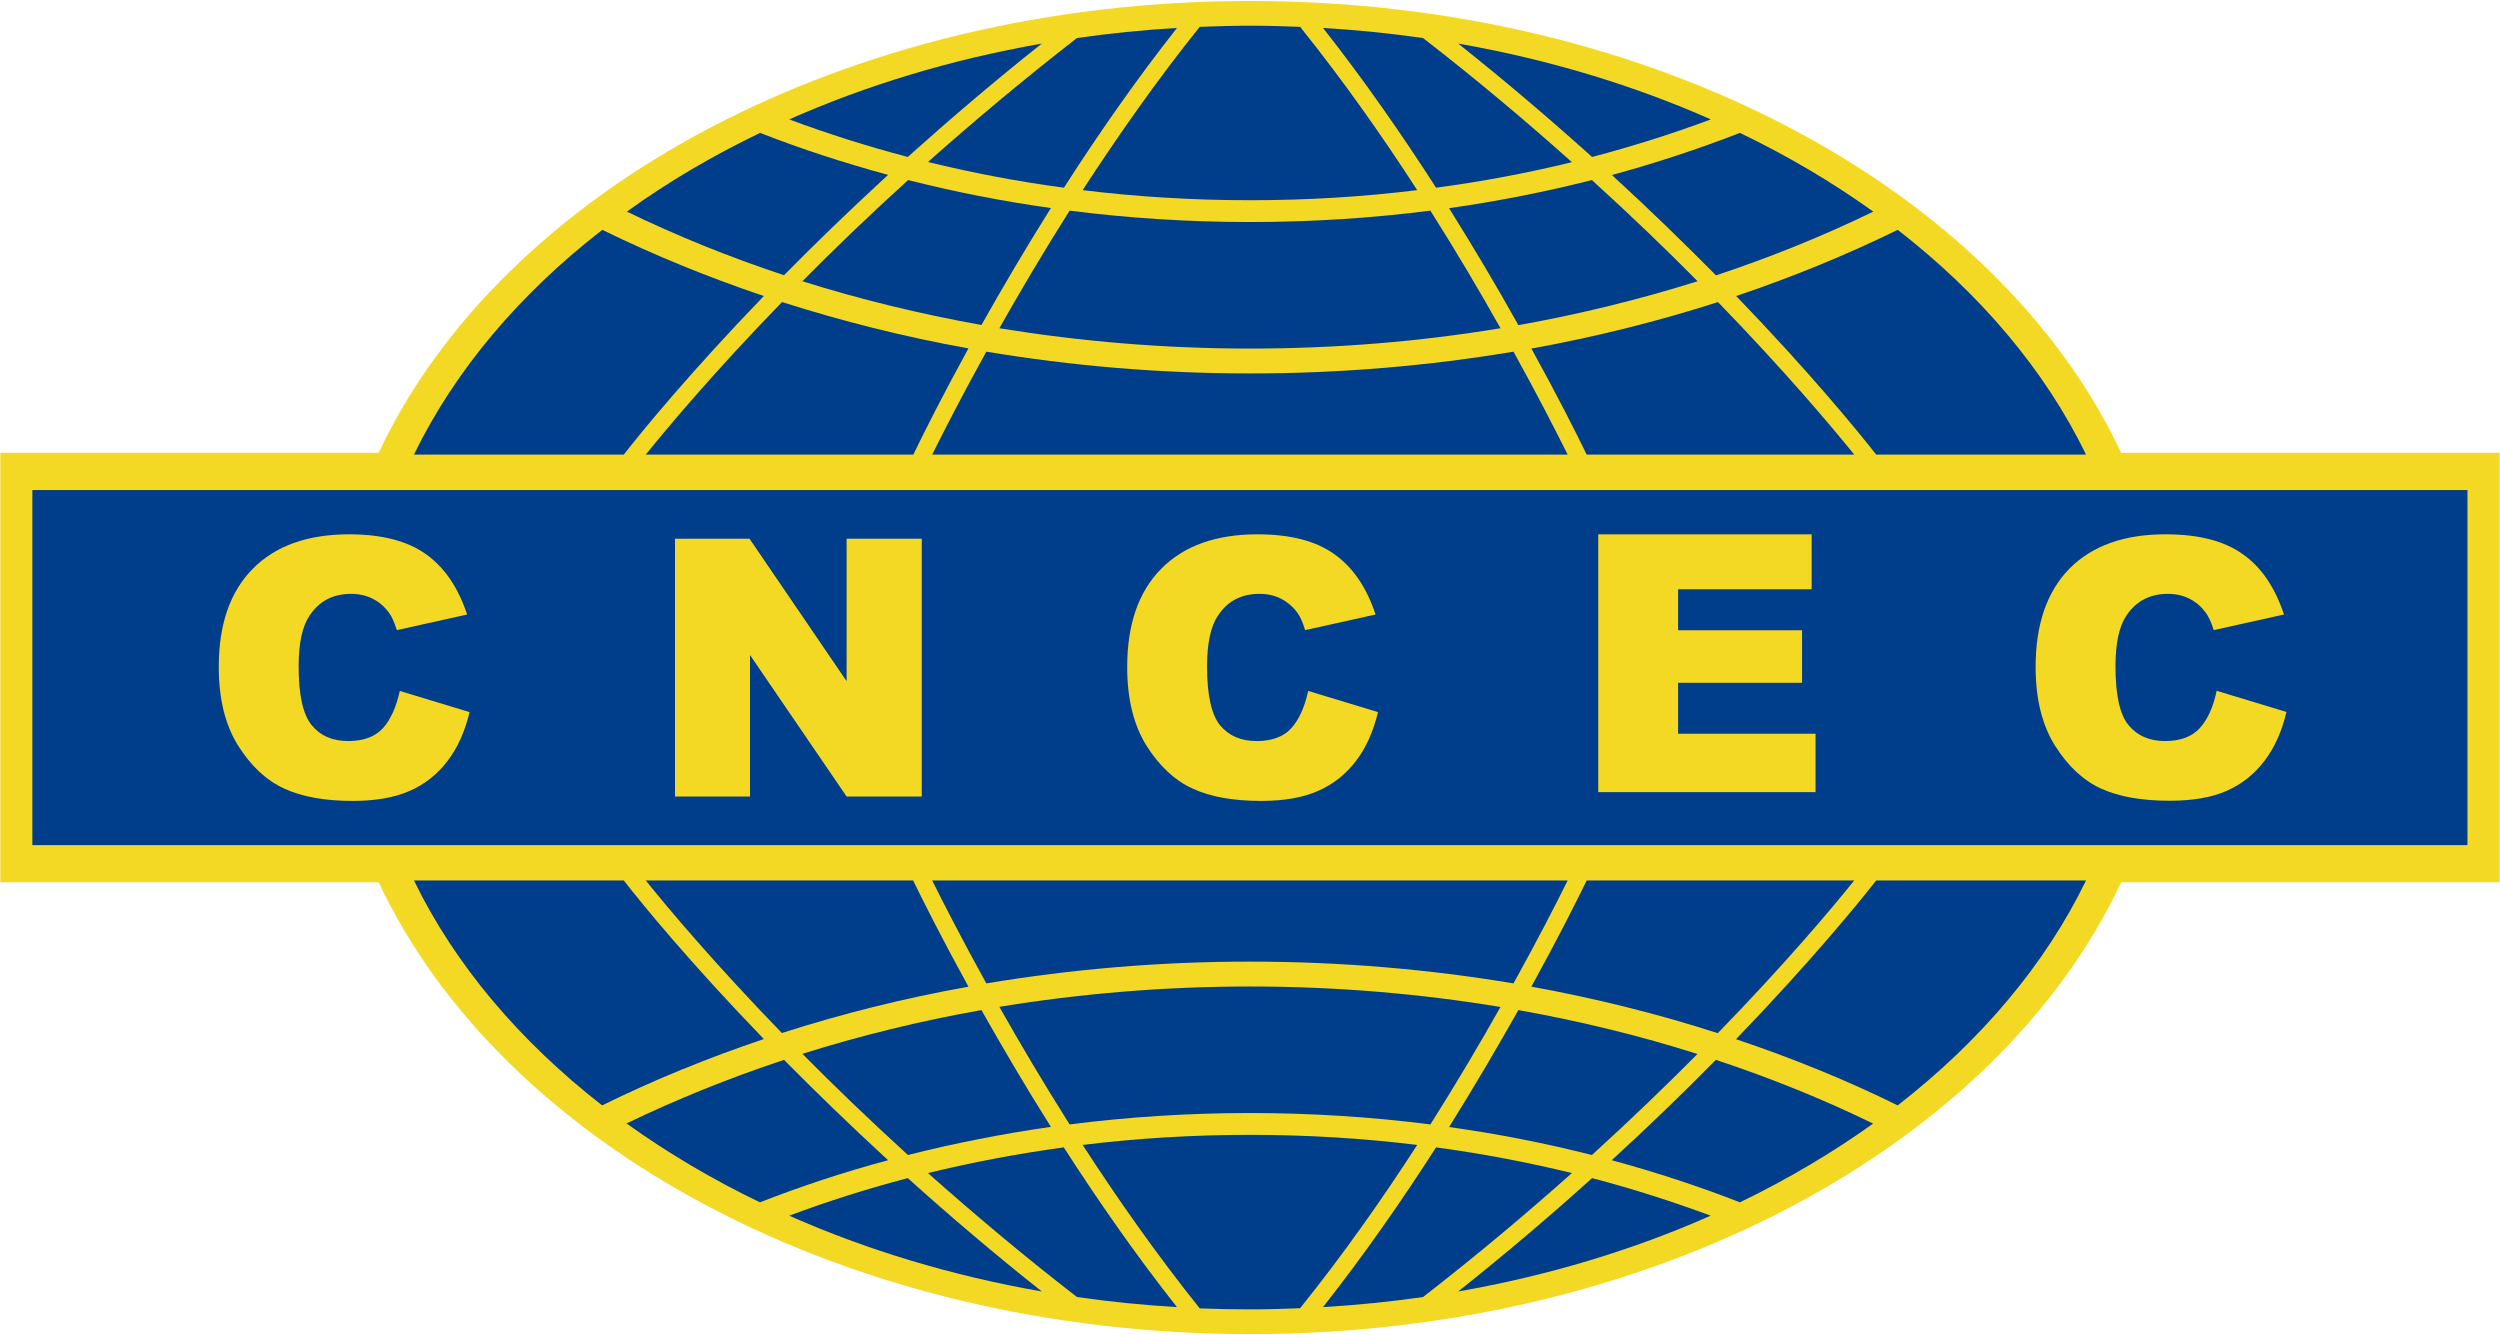
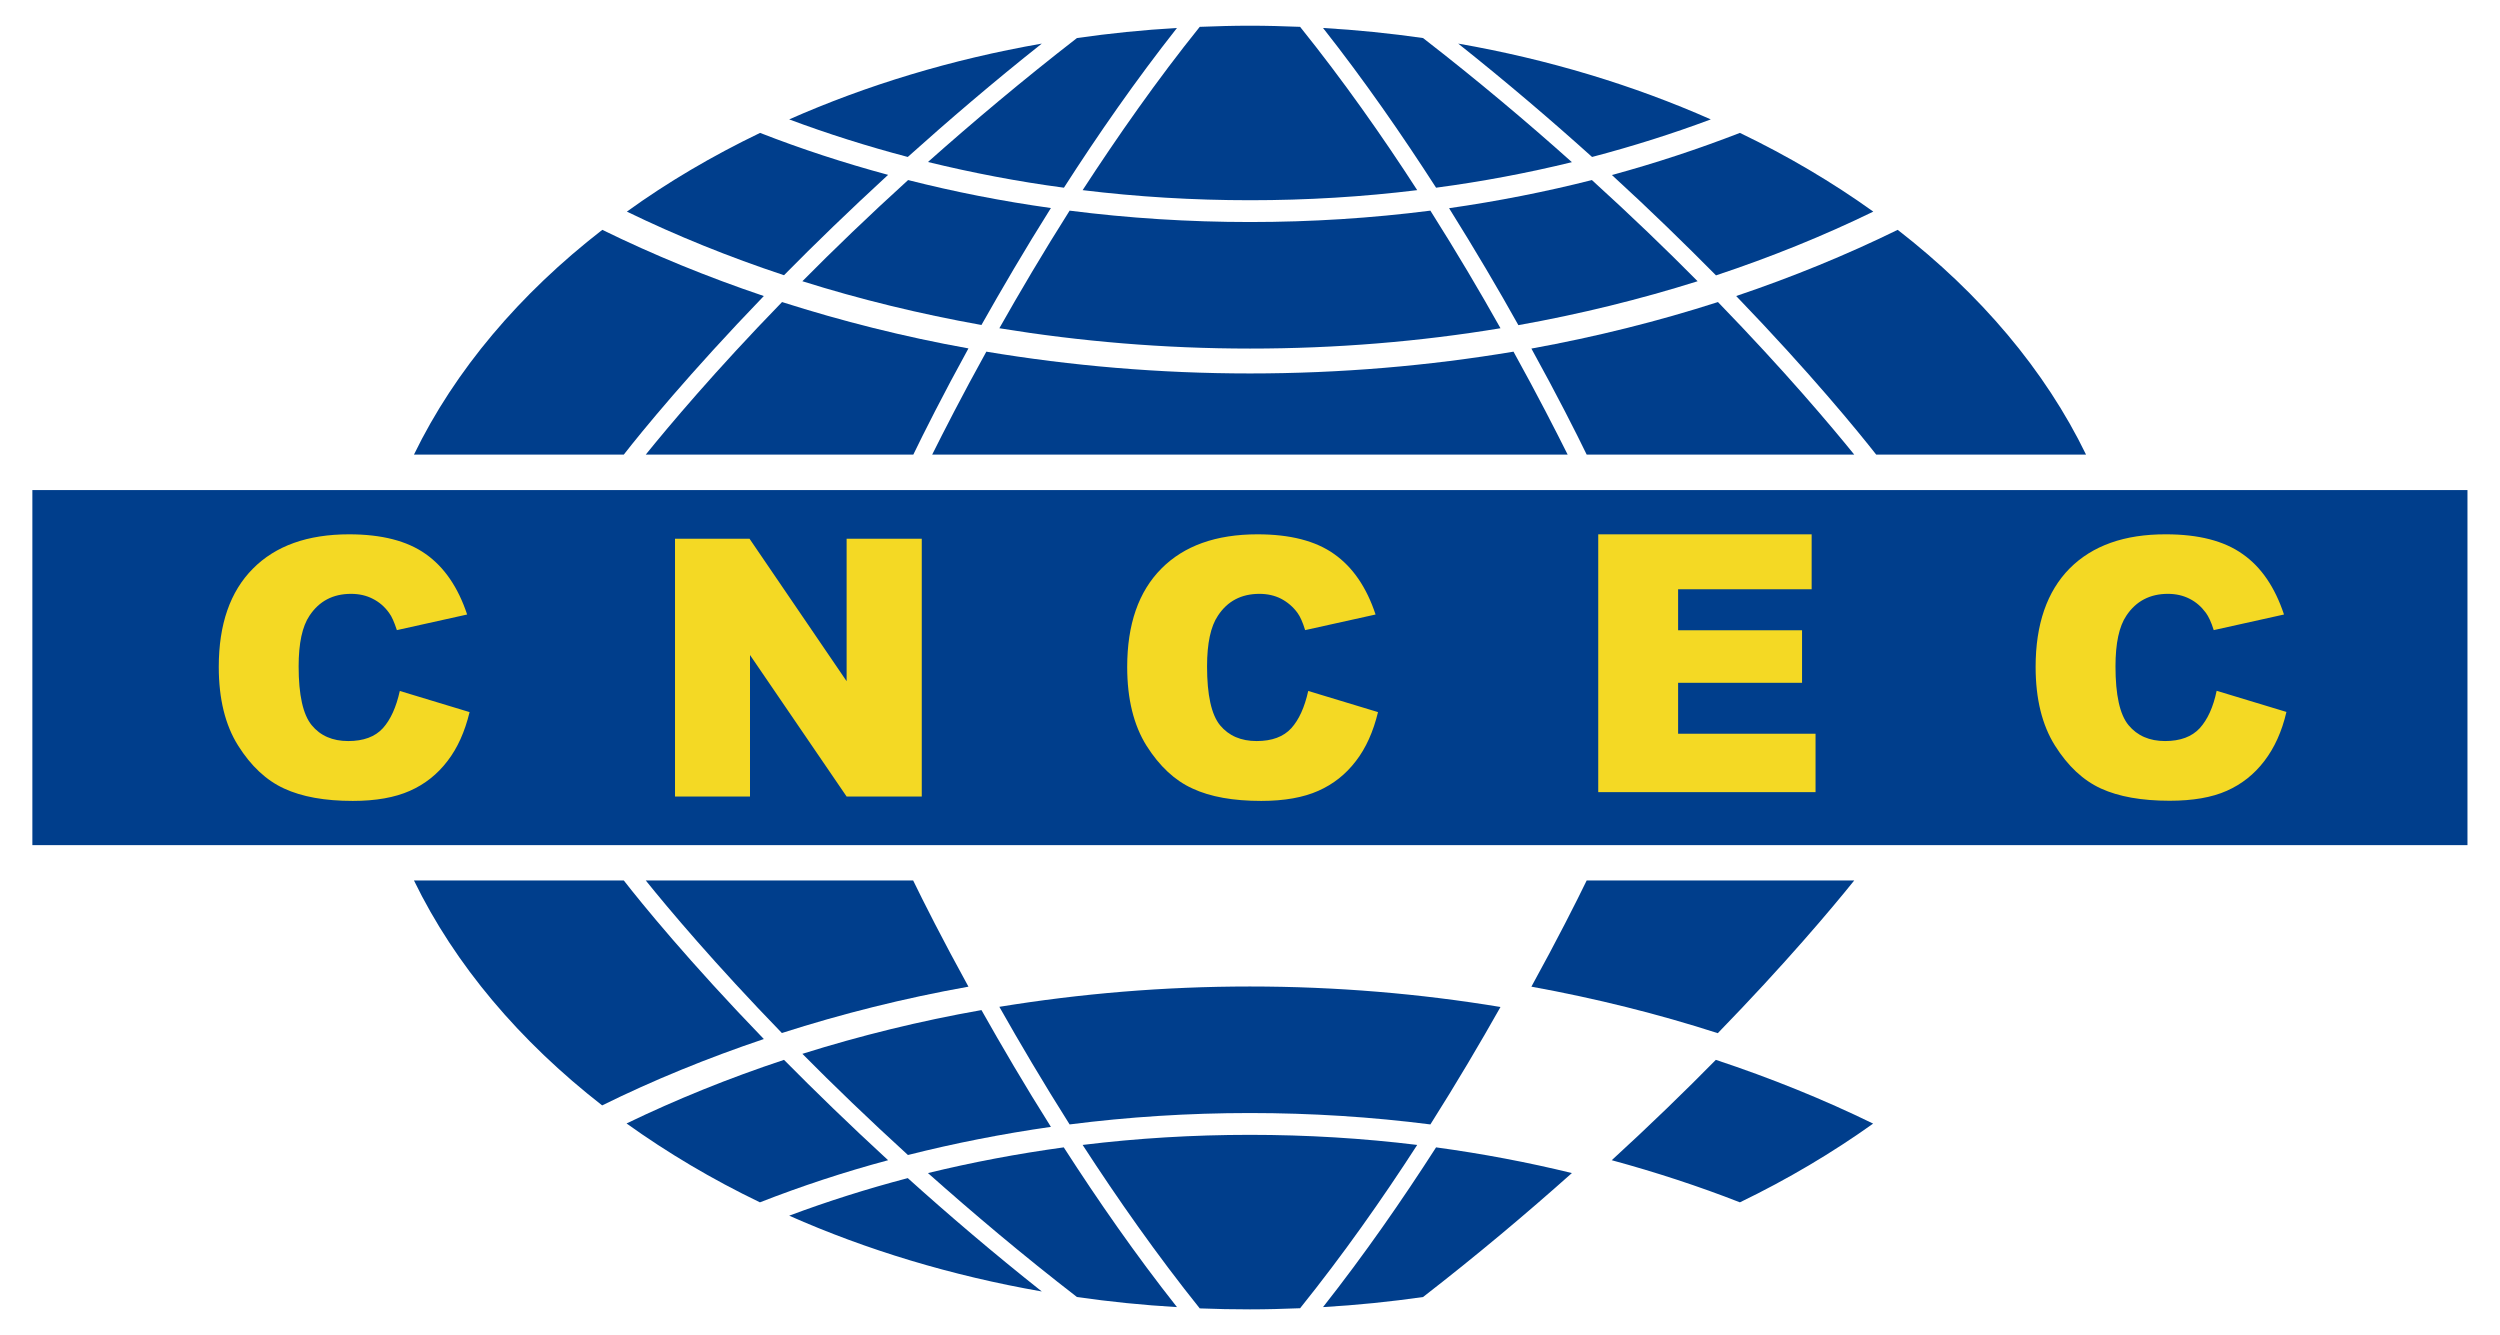
<svg xmlns="http://www.w3.org/2000/svg" version="1.2" viewBox="0 0 1537 821" width="1537" height="821">
  <style>.a{fill:#f4d924}.b{fill:#003e8c}</style>
-   <path fill-rule="evenodd" class="a" d="m1536.8 278.4h-232.7c-75.7-161.5-287-277.8-535.6-277.8-248.7 0-459.9 116.3-535.7 277.8h-232.6v264h232.6c75.8 161.6 287 277.8 535.7 277.8 248.6 0 459.9-116.2 535.6-277.8h232.7z" />
  <path fill-rule="evenodd" class="b" d="m871.3 116.9c-21.5-33.3-45.8-67.8-72-100.4-10.2-0.4-20.5-0.7-30.8-0.7-10.4 0-20.7 0.3-30.9 0.7-26.2 32.6-50.4 67.2-72 100.4 33.5 4.1 67.9 6.2 103 6.2 35 0 69.3-2.1 102.7-6.2z" />
  <path fill-rule="evenodd" class="b" d="m966.4 99.7c-27.6-24.7-58.1-50.4-91.5-76.3-20.2-2.9-40.7-5-61.5-6.2 25.3 32.1 48.7 65.9 69.5 98.2 28.6-3.8 56.5-9.1 83.5-15.7z" />
  <path fill-rule="evenodd" class="b" d="m1051.8 73.4c-47.5-21-99.8-36.9-155.3-46.6 29.8 23.7 57.3 47.2 82.3 69.7q37.7-9.9 73-23.1zm-328.2-56.2c-20.9 1.2-41.4 3.3-61.5 6.2-33.4 25.9-63.9 51.6-91.6 76.2 27.1 6.6 55 12 83.6 15.8 20.8-32.4 44.1-66 69.5-98.2zm-256.3 64.5c-29.5 14.2-57 30.4-81.9 48.4 30.5 14.8 62.8 27.9 96.6 39.1 18.9-19.2 40.3-39.9 64-61.7q-40.8-11-78.7-25.8z" />
  <path fill-rule="evenodd" class="b" d="m640.5 26.8c-55.6 9.7-107.8 25.6-155.3 46.6 23.5 8.8 47.9 16.5 72.9 23.1 25.1-22.5 52.5-46 82.4-69.7zm5.6 101.1c-30.1-4.2-59.4-10-87.8-17.2-24.1 21.9-45.8 42.8-65 62.2 35.3 11.1 72.1 20.1 110.1 26.9 12.3-21.8 26.6-46.3 42.7-71.9zm-275.8 13.4c-50.8 39.4-90.6 86.3-115.8 138.2h129c10.9-14 40.3-50 86.1-97.5-34.7-11.7-67.9-25.3-99.3-40.7z" />
  <path fill-rule="evenodd" class="b" d="m768.5 229.6c-55.7 0-110-4.7-162.1-13.4-15 27.1-26.3 49.3-33.3 63.3h390.7c-7-14-18.3-36.2-33.3-63.3-52 8.7-106.2 13.4-162 13.4z" />
  <path fill-rule="evenodd" class="b" d="m941.5 214.3c16 29 27.7 52.2 34 65.2h164.5c-14-17.3-42.4-51.1-83.8-93.8-36.7 11.8-75 21.4-114.7 28.6z" />
  <path fill-rule="evenodd" class="b" d="m1166.7 141.3c-31.4 15.4-64.6 29-99.3 40.7 45.8 47.5 75.1 83.5 86.1 97.5h129c-25.2-51.9-65-98.8-115.8-138.2zm-244.2 60.5c-12.4-22.1-26.9-46.7-43.1-72.3-36 4.6-73.1 7-110.9 7-37.8 0-74.9-2.4-110.9-7-16.2 25.6-30.7 50.2-43.2 72.3 49.6 8.1 101.1 12.5 154.1 12.5 53 0 104.5-4.3 154-12.5z" />
  <path fill-rule="evenodd" class="b" d="m978.7 110.7c-28.4 7.2-57.8 13-87.8 17.3 16 25.6 30.4 50 42.6 71.9 38.1-6.8 74.9-15.9 110.2-27-19.2-19.4-40.9-40.3-65-62.2zm-497.9 75c-41.5 42.7-69.8 76.5-83.8 93.8h164.5c6.3-13 17.9-36.2 33.9-65.3-39.6-7.1-77.9-16.8-114.6-28.5z" />
  <path fill-rule="evenodd" class="b" d="m1069.7 81.7c-25.3 9.8-51.5 18.5-78.7 25.9 23.7 21.7 45 42.5 64 61.7 33.7-11.2 66.1-24.3 96.7-39.2-25.1-18-52.5-34.2-82-48.4zm-404.1 622.2c21.6 33.3 45.8 67.8 72 100.5 10.3 0.4 20.5 0.6 30.9 0.6 10.3 0 20.6-0.3 30.8-0.7 26.2-32.6 50.5-67.1 72-100.4-33.4-4.1-67.8-6.2-102.9-6.2-35 0-69.3 2.1-102.8 6.2z" />
  <path fill-rule="evenodd" class="b" d="m570.5 721.2c27.7 24.6 58.2 50.4 91.6 76.2 20.1 2.9 40.6 5 61.5 6.2-25.4-32.1-48.8-65.9-69.6-98.2-28.5 3.9-56.4 9.2-83.5 15.8z" />
  <path fill-rule="evenodd" class="b" d="m485.2 747.4c47.4 21 99.7 36.9 155.3 46.6-29.9-23.7-57.3-47.1-82.4-69.7q-37.6 9.9-72.9 23.1zm328.2 56.2c20.8-1.2 41.3-3.3 61.5-6.2 33.3-25.8 63.8-51.5 91.5-76.2-27-6.6-54.9-11.9-83.5-15.8-20.8 32.4-44.2 66.1-69.5 98.2zm256.3-64.4c29.4-14.2 56.8-30.5 81.9-48.4-30.5-14.9-62.9-28-96.7-39.2-18.9 19.2-40.2 39.9-64 61.7 27.2 7.4 53.5 16 78.8 25.9z" />
-   <path fill-rule="evenodd" class="b" d="m896.5 794c55.5-9.7 107.8-25.6 155.2-46.6-23.5-8.7-47.8-16.5-72.9-23.1-25 22.6-52.5 46-82.3 69.7zm-5.6-101.1c30 4.2 59.4 10 87.8 17.2 24-21.8 45.7-42.8 64.9-62.1-35.2-11.2-72.1-20.2-110.1-27-12.3 21.8-26.6 46.3-42.6 71.9zm275.8-13.3c50.7-39.4 90.6-86.3 115.8-138.3h-129c-11 14-40.3 50-86.2 97.6 34.8 11.7 68 25.2 99.4 40.7z" />
-   <path fill-rule="evenodd" class="b" d="m768.4 591.2c55.8 0 110.1 4.7 162.1 13.4 15-27.1 26.4-49.3 33.3-63.3h-390.7c7 14 18.3 36.2 33.3 63.3 52.1-8.7 106.3-13.4 162-13.4z" />
  <path fill-rule="evenodd" class="b" d="m595.4 606.6c-16-29.1-27.7-52.3-34-65.3h-164.4c14 17.4 42.3 51.1 83.7 93.8 36.8-11.8 75-21.4 114.7-28.5z" />
  <path fill-rule="evenodd" class="b" d="m370.2 679.6c31.4-15.5 64.7-29.1 99.4-40.8-45.9-47.5-75.2-83.5-86.1-97.5h-129c25.2 51.9 65 98.8 115.7 138.3zm244.2-60.6c12.5 22.1 27 46.7 43.2 72.3 36-4.6 73-7 110.8-7 37.9 0 74.9 2.4 111 7 16.2-25.6 30.7-50.2 43.1-72.2-49.5-8.2-101.1-12.6-154.1-12.6-52.9 0-104.4 4.4-154 12.5z" />
  <path fill-rule="evenodd" class="b" d="m558.2 710.1c28.5-7.2 57.8-13 87.9-17.3-16.1-25.5-30.4-50-42.7-71.8-38 6.7-74.8 15.8-110.1 26.9 19.2 19.4 40.9 40.3 64.9 62.2zm497.9-74.9c41.5-42.7 69.9-76.5 83.9-93.9h-164.5c-6.3 13-18 36.2-34 65.3 39.6 7.2 78 16.8 114.6 28.6z" />
  <path fill-rule="evenodd" class="b" d="m467.2 739.2c25.3-9.9 51.6-18.6 78.8-25.9-23.7-21.8-45.1-42.6-64-61.7-33.8 11.2-66.1 24.3-96.8 39.1 25.1 18 52.5 34.3 82 48.5zm-447.3-437.9v218.3h1497.1v-218.3z" />
  <path fill-rule="evenodd" class="a" d="m245.8 424.8l42.9 13c-2.9 12-7.4 22.1-13.6 30.1q-9.3 12.2-23.1 18.3c-9.2 4.1-20.9 6.2-35.1 6.2q-25.8 0-42.2-7.6-16.4-7.5-28.3-26.4-11.9-18.9-11.9-48.4 0-39.3 21-60.4 20.9-21.1 59.1-21.1c20 0 35.7 4 47.1 12.1q17.1 12 25.5 37.2l-43.2 9.6c-1.6-4.8-3.1-8.4-4.8-10.6-2.7-3.8-6.1-6.7-10.1-8.7-3.9-2-8.3-3-13.3-3q-16.6 0-25.5 13.4-6.7 9.9-6.7 31.2c0 17.6 2.7 29.6 8 36.1q8 9.8 22.5 9.8 14.1 0 21.3-7.9c4.7-5.2 8.2-12.9 10.4-22.9zm169.2-93.6h45.8l59.7 87.6v-87.6h46.2v158.5h-46.2l-59.4-87v87h-46.1zm389.3 93.6l42.9 13c-2.9 12-7.4 22.1-13.6 30.1q-9.3 12.2-23.1 18.3c-9.2 4.1-20.9 6.2-35.1 6.2-17.2 0-31.3-2.5-42.2-7.6-10.9-4.9-20.4-13.8-28.3-26.3-7.9-12.6-11.9-28.8-11.9-48.4 0-26.3 7-46.4 21-60.5q20.9-21.1 59.1-21.1c20 0 35.7 4 47.1 12.1q17.2 12.1 25.5 37.2l-43.3 9.6q-2.2-7.2-4.7-10.6c-2.7-3.7-6.1-6.6-10.1-8.7-3.9-2-8.4-3-13.3-3q-16.7 0-25.5 13.4-6.7 9.9-6.7 31.2 0 26.4 8 36.2c5.4 6.5 12.9 9.7 22.5 9.7q14.1 0 21.3-7.9c4.7-5.2 8.2-12.9 10.4-22.9zm178.3-96.3h131.2v33.8h-82.1v25.2h76.2v32.3h-76.2v31.3h84.5v35.9h-133.6zm380.2 96.2l42.9 13c-2.8 12.1-7.4 22.1-13.6 30.2q-9.3 12.2-23.1 18.3c-9.2 4.1-20.9 6.1-35.1 6.1q-25.8 0-42.2-7.5-16.4-7.5-28.3-26.4c-7.9-12.6-11.9-28.7-11.9-48.4 0-26.2 7-46.4 20.9-60.5q21-21.1 59.2-21c20 0 35.7 4 47.1 12.1 11.5 8 19.9 20.4 25.5 37.2l-43.2 9.6c-1.5-4.9-3.2-8.4-4.8-10.6-2.8-3.8-6.1-6.7-10.1-8.7q-5.9-3-13.3-3c-11 0-19.6 4.5-25.5 13.4q-6.7 9.9-6.7 31.2 0 26.4 8 36.1 8.1 9.8 22.5 9.8 14 0 21.3-7.9c4.8-5.3 8.3-12.9 10.4-23z" />
</svg>